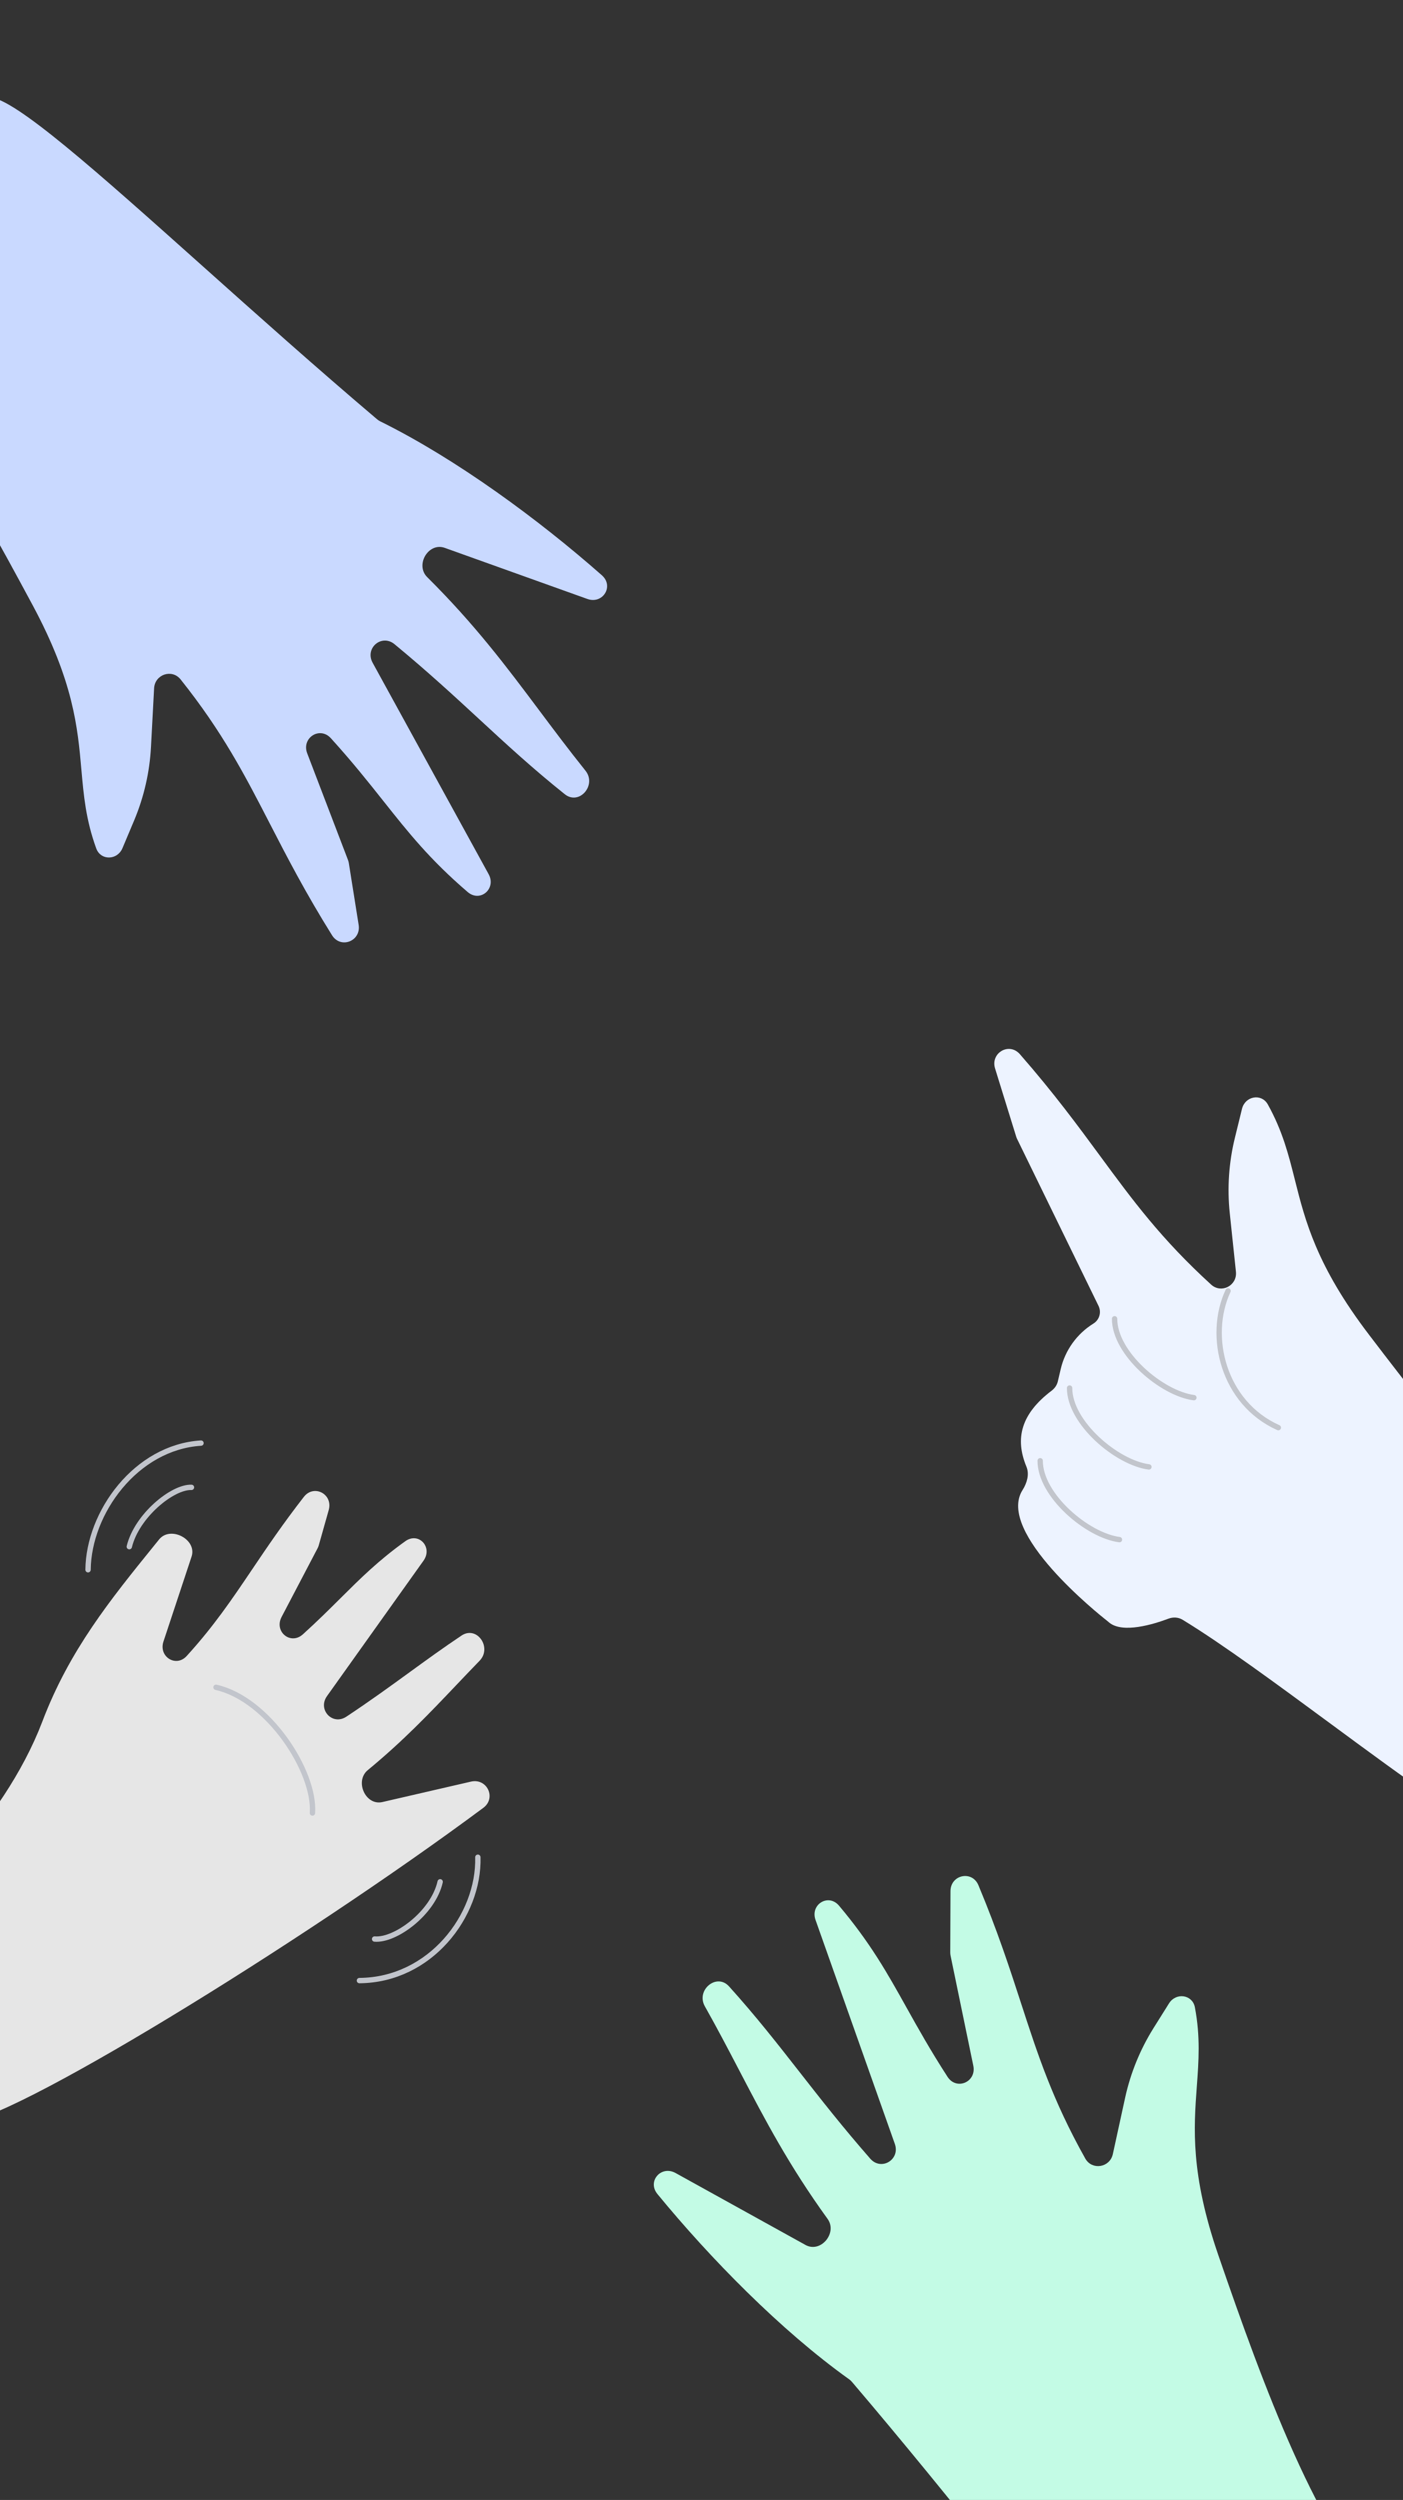
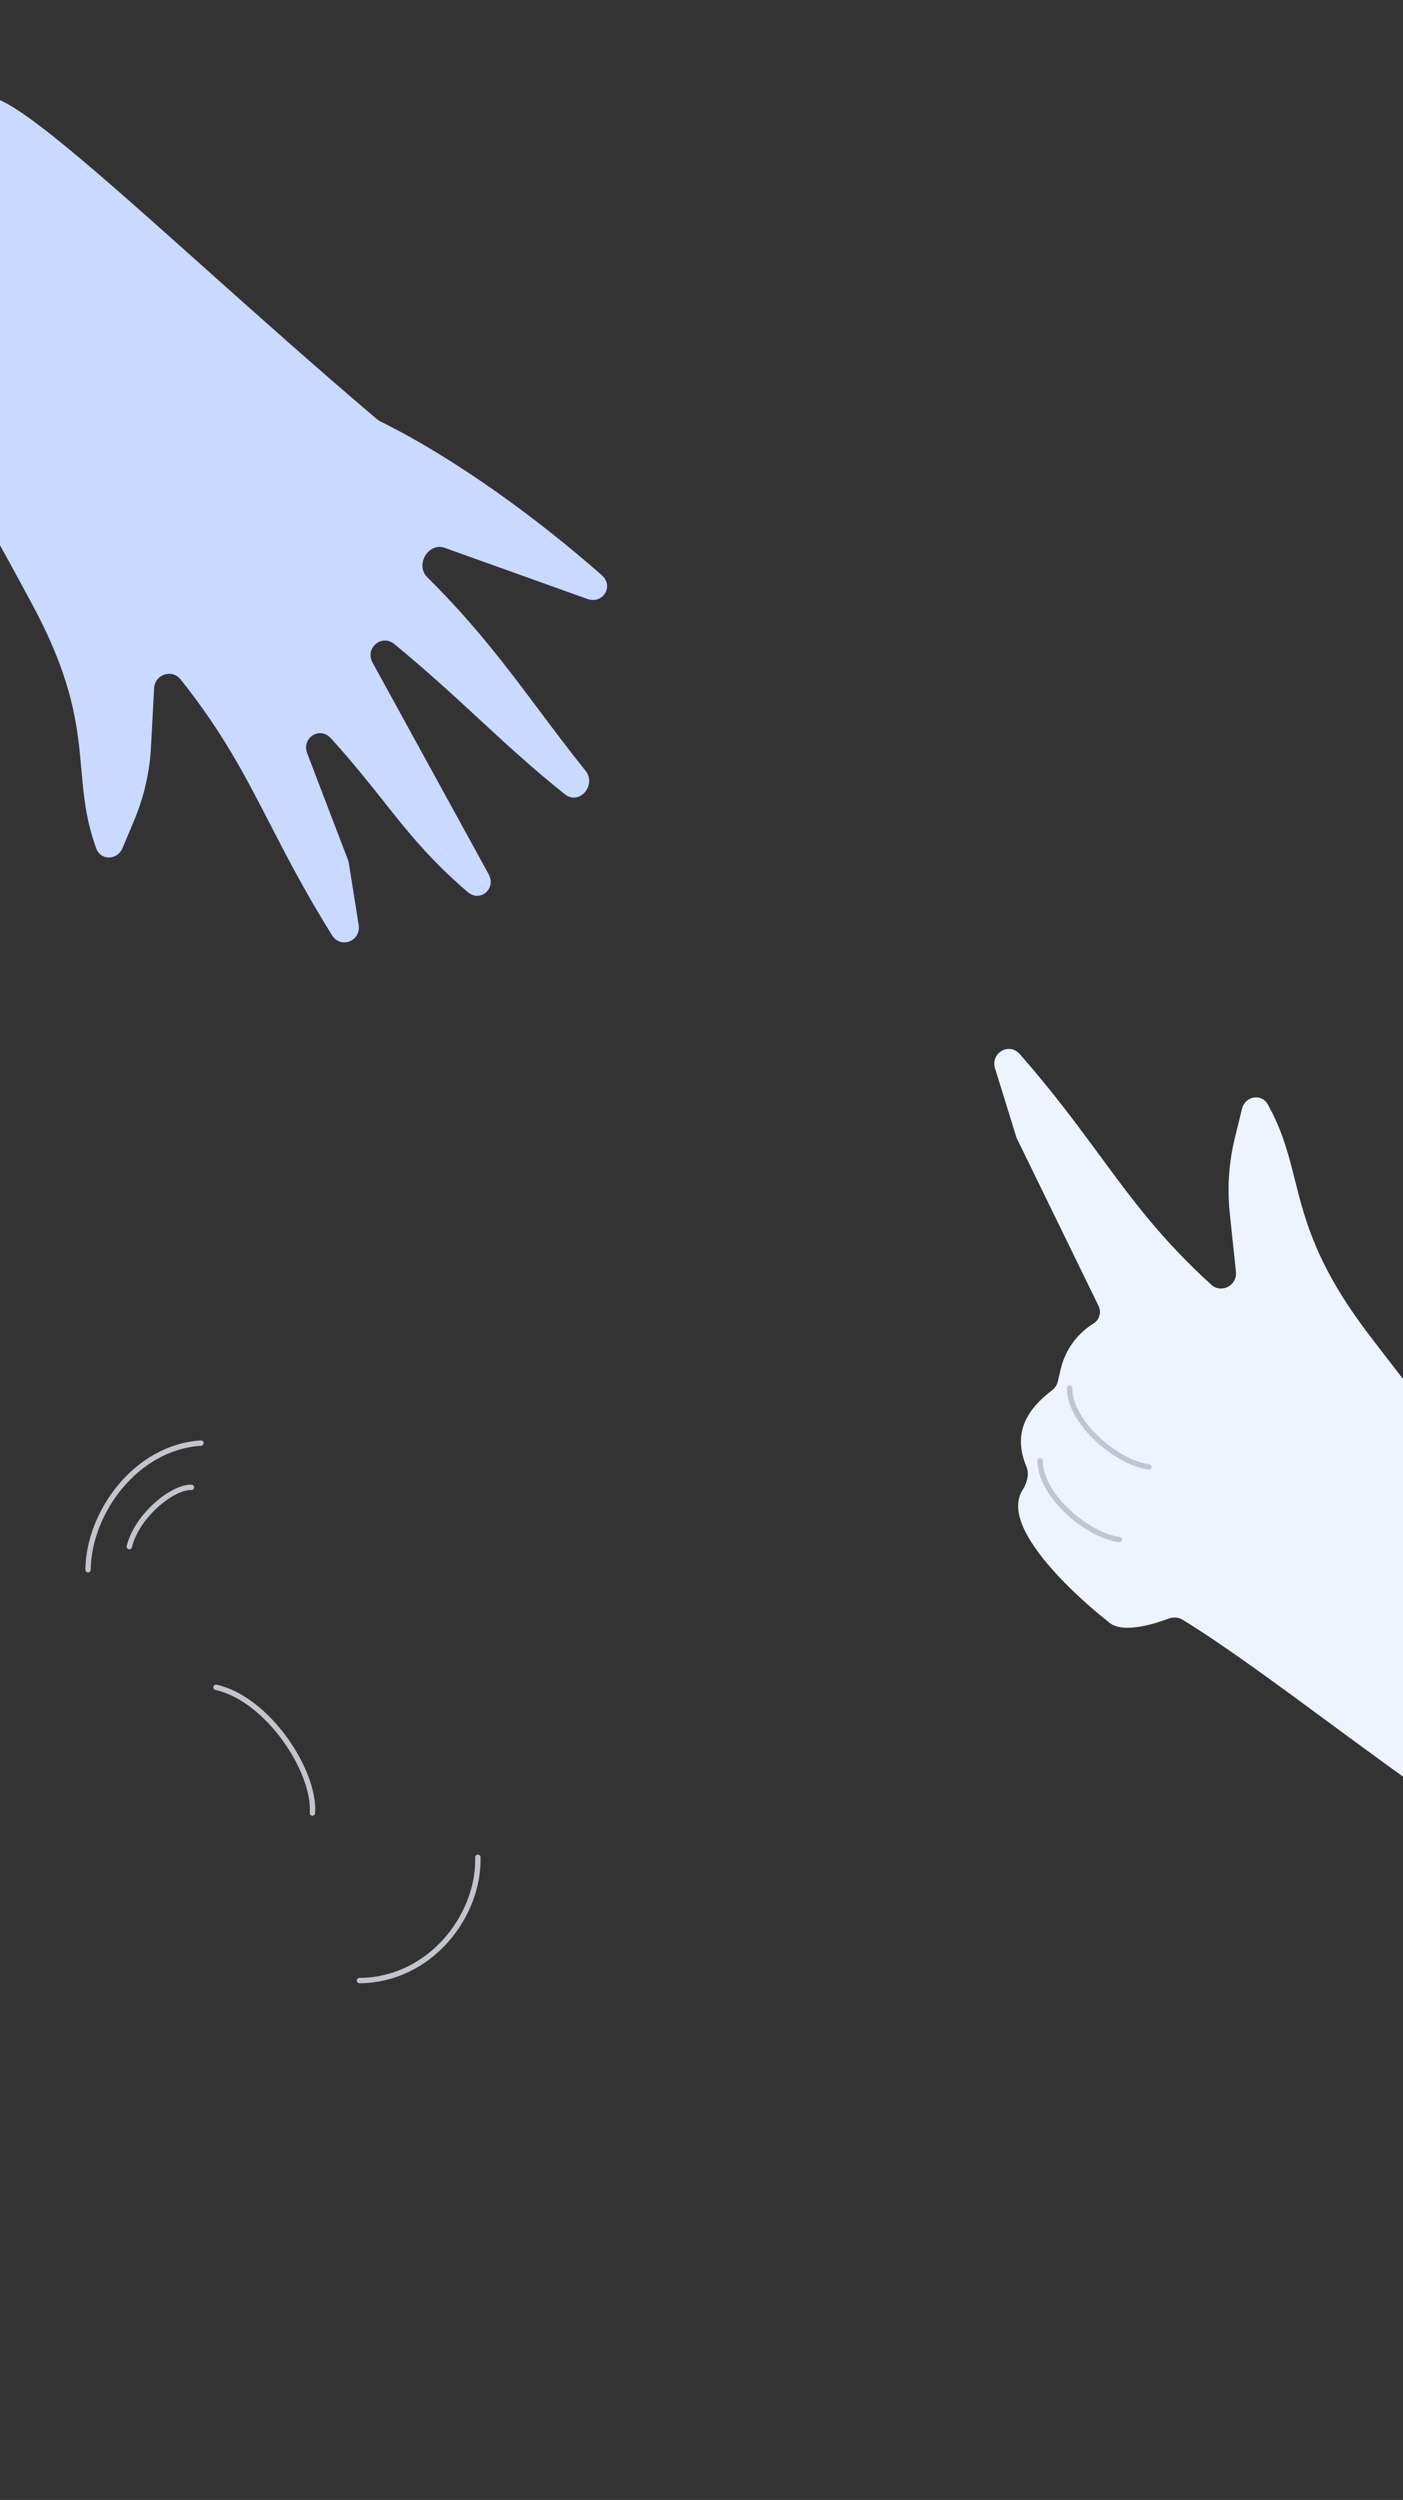
<svg xmlns="http://www.w3.org/2000/svg" width="786" height="1400" viewBox="0 0 786 1400" fill="none">
  <rect x="0" y="0" width="786" height="1400" fill="#333333" stroke="none" />
  <g clip-path="url(#clip0_5319_2145)">
    <path fill-rule="evenodd" clip-rule="evenodd" d="M329.028 335.412L249.177 306.811C240.02 303.531 232.432 316.346 239.335 323.199C266.095 349.764 283.701 373.27 302.059 397.779C310.257 408.725 318.605 419.871 327.986 431.579C334.472 439.674 324.503 451.23 316.396 444.758C298.495 430.465 283.913 417.001 268.677 402.933C254.446 389.794 239.645 376.128 221.036 360.768C213.822 354.813 204.257 362.947 208.759 371.148L273.748 489.55C278.191 497.645 269.035 505.565 262.023 499.557C240.822 481.394 228.719 466.142 214.873 448.696C206.485 438.126 197.457 426.75 185.379 413.433C179.135 406.548 168.795 413.221 172.117 421.903L194.953 481.595C195.169 482.158 195.325 482.742 195.42 483.338L200.922 517.925C202.372 527.044 190.882 531.559 185.994 523.726C170.998 499.696 160.742 479.805 151.228 461.354C137.208 434.162 124.799 410.095 101.204 380.513C96.34 374.414 86.746 377.662 86.332 385.451L84.582 418.335C83.828 432.517 80.624 446.461 75.111 459.55L68.603 475.002C65.746 481.786 56.438 482.054 53.92 475.137C48.083 459.1 46.881 445.52 45.602 431.063C43.517 407.494 41.225 381.596 18.302 338.932C-18.021 271.33 -64.358 188.429 -108.298 160.404C-112.682 157.608 -114.395 151.759 -111.63 147.356C-77.136 92.442 -61.542 75.455 -7.983 54.838C-7.365 54.601 -6.759 54.412 -6.097 54.423C7.921 54.659 54.265 96.076 113.761 149.246C143.738 176.037 177.054 205.811 211.256 234.804C211.804 235.269 212.403 235.66 213.047 235.978C255.87 257.125 302.074 291.218 337.169 322.144C344.114 328.264 337.743 338.533 329.028 335.412Z" fill="#C9D9FF" />
-     <path fill-rule="evenodd" clip-rule="evenodd" d="M378.479 1216.91L451.266 1257.2C459.776 1261.91 469.332 1250.47 463.629 1242.59C441.863 1212.52 428.45 1186.83 414.467 1160.06C408.298 1148.25 402.019 1136.23 394.863 1123.52C389.773 1114.48 401.481 1104.69 408.431 1112.4C423.422 1129.01 435.407 1144.34 447.924 1160.34C459.681 1175.37 471.906 1191.01 487.532 1208.87C493.692 1215.91 504.435 1209.42 501.312 1200.61L456.887 1075.19C453.803 1066.48 464.11 1060.15 470.057 1067.21C487.739 1088.22 497.107 1104.99 507.817 1124.17C514.288 1135.76 521.249 1148.23 530.83 1163.03C535.88 1170.84 547.156 1165.92 545.274 1156.82L532.535 1095.19C532.413 1094.6 532.353 1094 532.355 1093.4L532.486 1059.07C532.521 1049.84 544.585 1047.24 548.145 1055.76C558.897 1081.49 565.723 1102.47 572.056 1121.94C581.414 1150.71 589.698 1176.17 607.984 1208.77C611.8 1215.57 621.789 1213.91 623.451 1206.29L630.315 1174.81C633.341 1160.94 638.746 1147.69 646.292 1135.66L654.916 1121.91C658.828 1115.67 668.056 1116.91 669.418 1124.14C672.53 1140.67 671.545 1154.1 670.495 1168.38C668.779 1191.76 666.893 1217.44 682.506 1262.81C707.23 1334.64 739.299 1423.01 777.76 1457.45C781.634 1460.92 782.386 1466.97 778.947 1470.87C736.521 1519 718.559 1533.12 662.946 1544.74C662.298 1544.87 661.668 1544.96 661.017 1544.84C647.342 1542.36 608.639 1494.49 558.956 1433.04C533.919 1402.08 506.094 1367.66 477.279 1333.87C476.812 1333.32 476.285 1332.84 475.7 1332.42C437.306 1305 397.676 1264.45 368.317 1228.69C362.443 1221.53 370.379 1212.43 378.479 1216.91Z" fill="#C3FBE5" />
    <path fill-rule="evenodd" clip-rule="evenodd" d="M616.38 647.447C634.503 672.082 650.543 693.886 678.493 719.372C684.257 724.628 693.219 719.91 692.401 712.153L688.95 679.426C687.461 665.302 688.429 651.027 691.81 637.234L695.798 620.965C697.551 613.815 706.701 612.085 710.277 618.519C718.563 633.429 721.888 646.646 725.427 660.714C731.198 683.655 737.54 708.86 766.89 747.369C813.395 808.385 872.195 882.927 919.987 903.674C924.757 905.745 927.37 911.251 925.333 916.035C899.929 975.678 887.21 994.904 837.583 1023.69C837.011 1024.02 836.44 1024.32 835.779 1024.34C825.965 1024.62 787.098 995.991 745.849 965.603C715.932 943.562 684.762 920.599 662.515 907.077C660.113 905.617 657.194 905.486 654.564 906.478C646.499 909.517 628.812 915.051 621.224 908.497C621.18 908.459 621.137 908.422 621.095 908.385C620.922 908.235 620.761 908.095 620.572 907.947C615.735 904.158 557.844 858.072 572.866 834.435C575.343 830.538 576.802 825.603 575.033 821.338C568.486 805.559 572.013 791.764 589.16 778.79C590.877 777.491 592.146 775.661 592.636 773.566L594.229 766.747C596.711 756.127 603.317 746.932 612.59 741.192C615.928 739.126 617.159 734.868 615.437 731.339L569.8 637.805C569.604 637.405 569.44 636.99 569.308 636.565L557.476 598.38C554.765 589.631 565.357 583.474 571.384 590.372C590.421 612.16 603.895 630.476 616.38 647.447Z" fill="#EDF3FF" />
-     <path d="M687.986 722.922C676.162 748.149 685.28 785.682 716.147 799.491" stroke="#C2C5CC" stroke-width="3" stroke-linecap="round" stroke-linejoin="round" />
    <path d="M627.158 862.207C609.155 859.882 582.673 837.4 582.737 818.027" stroke="#C2C5CC" stroke-width="3" stroke-linecap="round" stroke-linejoin="round" />
    <path d="M643.643 821.485C625.64 819.16 599.157 796.678 599.222 777.305" stroke="#C2C5CC" stroke-width="3" stroke-linecap="round" stroke-linejoin="round" />
-     <path d="M668.85 782.703C650.847 780.378 624.364 757.897 624.429 738.523" stroke="#C2C5CC" stroke-width="3" stroke-linecap="round" stroke-linejoin="round" />
-     <path d="M246.59 1053.83C242.664 1071.31 221.447 1086.89 209.862 1085.88" stroke="#C2C5CC" stroke-width="3" stroke-linecap="round" stroke-linejoin="round" />
    <path d="M72.44 866.15C76.623 848.856 96.643 832.537 107.263 832.935" stroke="#C2C5CC" stroke-width="3" stroke-linecap="round" stroke-linejoin="round" />
    <path d="M267.713 1040.07C268.547 1072.77 241.063 1108.83 201.367 1109.15" stroke="#C2C5CC" stroke-width="3" stroke-linecap="round" stroke-linejoin="round" />
    <path d="M49.332 879.082C49.637 847.135 76.091 810.46 112.603 808.147" stroke="#C2C5CC" stroke-width="3" stroke-linecap="round" stroke-linejoin="round" />
-     <path fill-rule="evenodd" clip-rule="evenodd" d="M-22.334 1188.58C1.529 1190.99 169.042 1087.99 270.775 1012.4C278.205 1006.88 272.851 995.645 263.831 997.724L214.228 1009.16C204.75 1011.34 198.551 997.452 206.059 991.268C225.898 974.927 240.437 959.638 255.526 943.77C259.809 939.266 264.137 934.714 268.643 930.079C275.874 922.642 267.174 910.174 258.55 915.939C248.326 922.772 239.007 929.54 229.394 936.522C218.559 944.391 207.35 952.532 194.048 961.345C186.25 966.512 177.786 957.417 183.216 949.8L237.261 873.998C242.621 866.479 234.569 857.712 227.064 863.092C212.003 873.889 202.026 883.81 190.798 894.975C184.526 901.212 177.864 907.836 169.708 915.218C162.816 921.456 153.433 913.758 157.748 905.525L177.926 867.029C178.206 866.495 178.429 865.934 178.593 865.353L184.163 845.624C186.671 836.739 175.881 830.995 170.212 838.283C158.374 853.502 149.521 866.625 141.242 878.899C129.987 895.584 119.792 910.697 104.597 927.368C98.583 933.965 88.764 927.762 91.57 919.288L107.33 871.697C110.509 862.097 95.485 854.254 89.124 862.116C88.241 863.208 87.36 864.297 86.481 865.382C61.755 895.918 38.895 924.15 23.746 964.009C2.16 1020.81 -53.118 1075.57 -92.198 1093.78C-96.91 1095.98 -99.283 1101.57 -97.044 1106.27C-75.286 1151.87 -64.219 1166.8 -24.1 1187.96C-23.515 1188.27 -22.992 1188.52 -22.334 1188.58Z" fill="#E6E6E6" />
    <path d="M175.038 1015.3C176.654 992.121 150.271 951.479 121.023 944.908" stroke="#C2C5CC" stroke-width="3" stroke-linecap="round" stroke-linejoin="round" />
  </g>
  <defs>
    <clipPath id="clip0_5319_2145">
      <rect width="786" height="1704" fill="white" />
    </clipPath>
  </defs>
</svg>